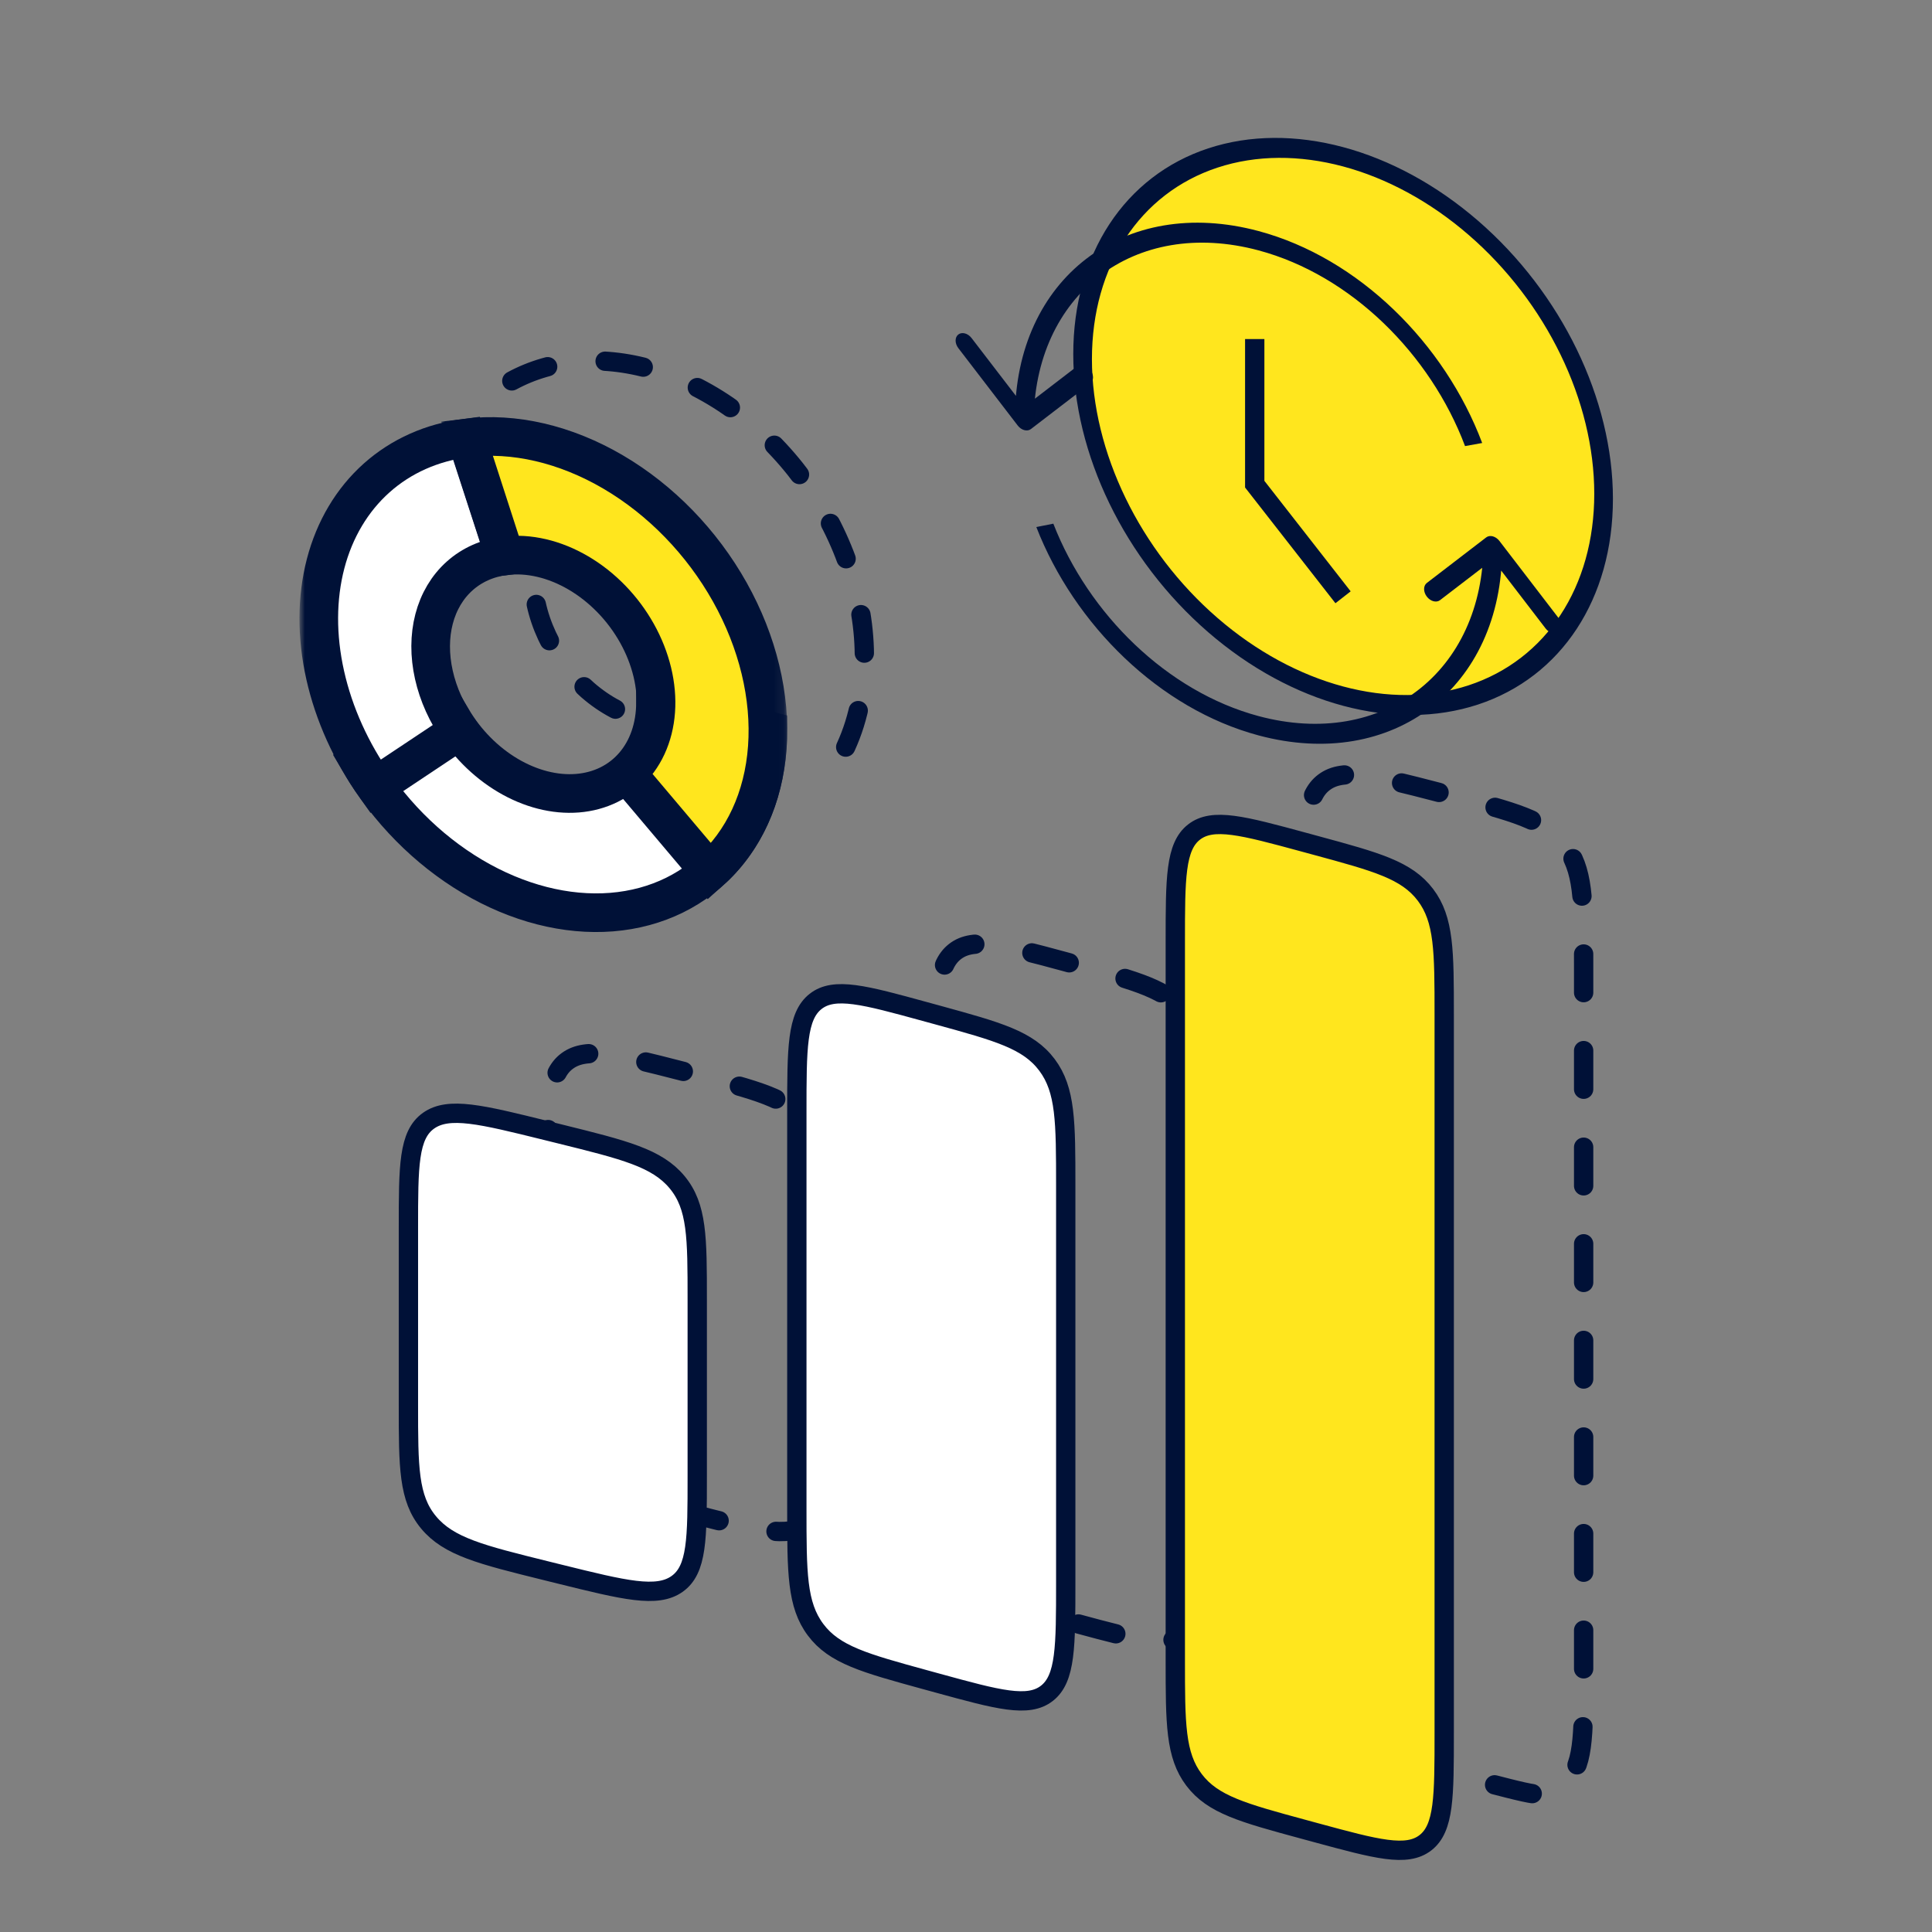
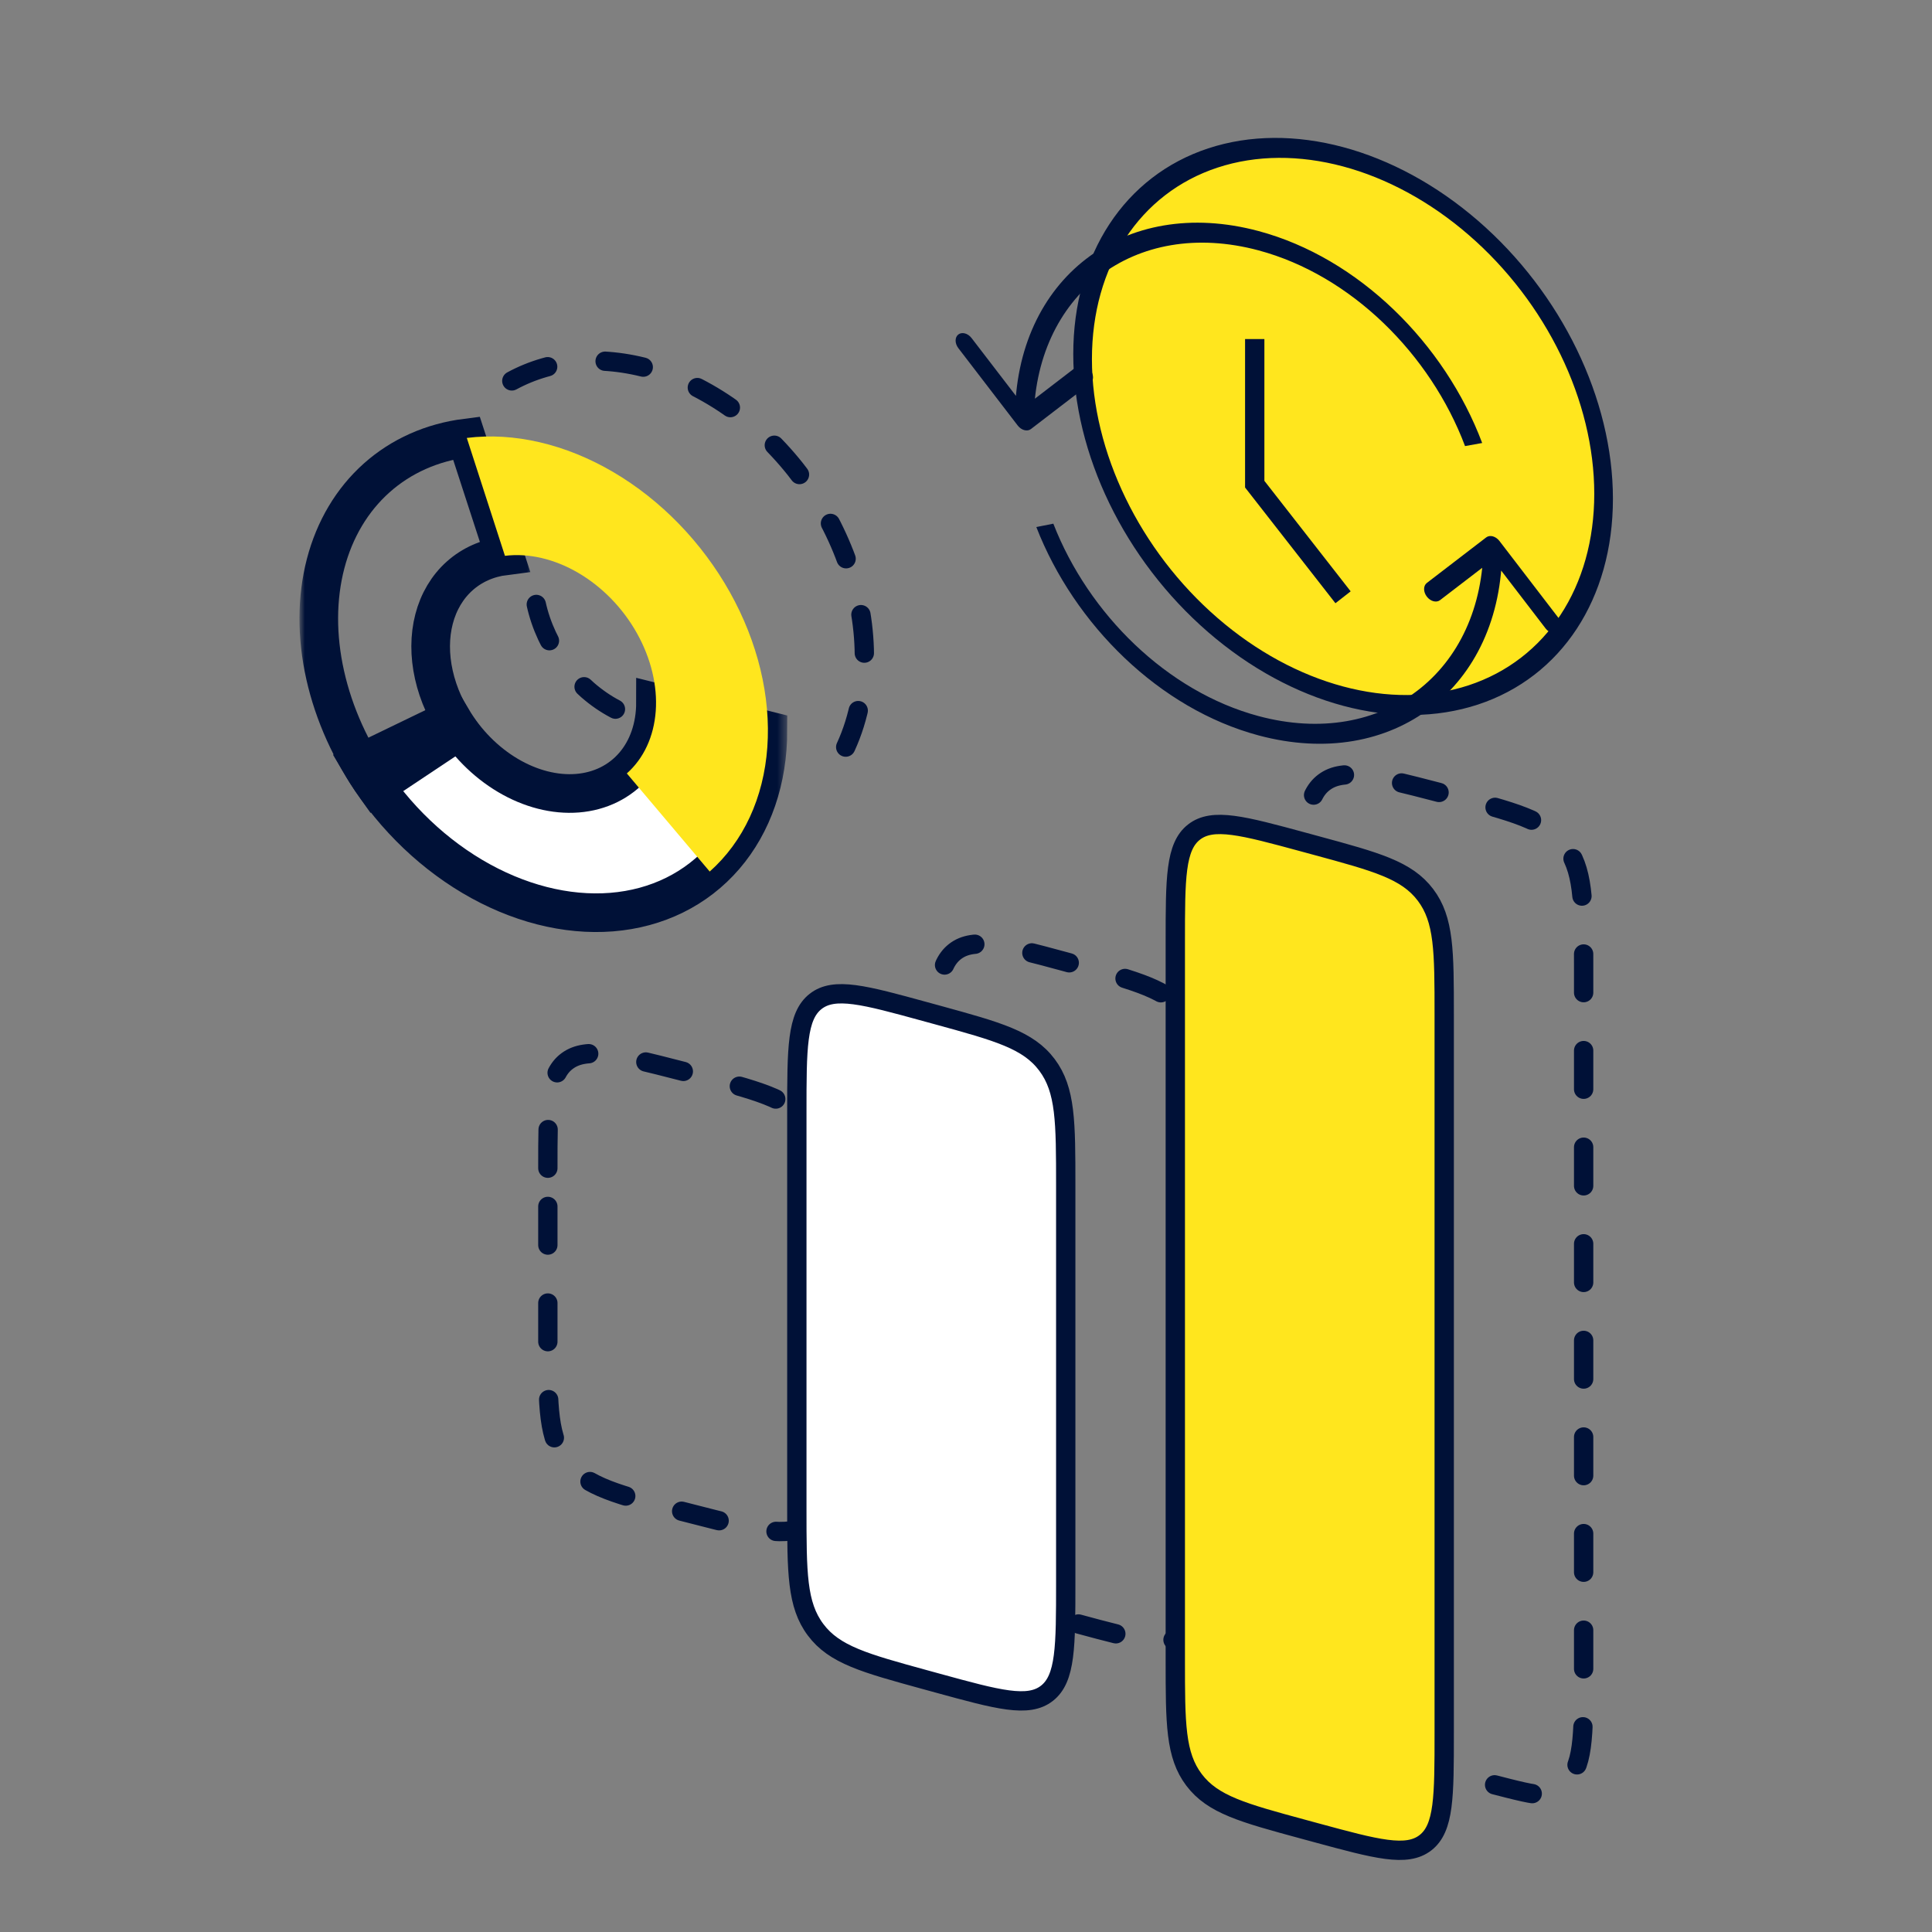
<svg xmlns="http://www.w3.org/2000/svg" width="200" height="200" viewBox="0 0 200 200" fill="none">
  <rect x="0" y="0" width="200" height="200" fill="#808080" stroke="none" />
  <path d="M52.984 39.431C57.2 37.144 62.508 36.646 68.155 38.45C80.76 42.476 90.283 56.444 89.426 69.649C89.18 73.438 88.106 76.752 86.402 79.457M63.71 73.41C59.629 71.27 56.489 67.043 55.503 62.508" stroke="#001137" stroke-width="2" stroke-linecap="round" stroke-dasharray="4 6" />
  <mask id="path-2-outside-1_256_13150" maskUnits="userSpaceOnUse" x="33.97" y="61.32" width="47.544" height="40.854" fill="black">
    <rect fill="white" x="33.97" y="61.32" width="47.544" height="40.854" />
    <path d="M79.495 75.63C79.495 80.71 77.928 85.269 75.019 88.647C72.111 92.025 68.013 94.046 63.317 94.421C58.62 94.795 53.569 93.501 48.892 90.728C44.215 87.954 40.156 83.844 37.299 78.99L46.785 74.406C48.211 76.83 50.239 78.883 52.574 80.268C54.91 81.653 57.432 82.299 59.778 82.112C62.123 81.925 64.17 80.916 65.622 79.229C67.075 77.542 67.857 75.266 67.857 72.728L79.495 75.63Z" />
  </mask>
  <path d="M79.495 75.63C79.495 80.71 77.928 85.269 75.019 88.647C72.111 92.025 68.013 94.046 63.317 94.421C58.62 94.795 53.569 93.501 48.892 90.728C44.215 87.954 40.156 83.844 37.299 78.99L46.785 74.406C48.211 76.83 50.239 78.883 52.574 80.268C54.91 81.653 57.432 82.299 59.778 82.112C62.123 81.925 64.17 80.916 65.622 79.229C67.075 77.542 67.857 75.266 67.857 72.728L79.495 75.63Z" fill="white" />
  <path d="M79.495 75.63C79.495 80.71 77.928 85.269 75.019 88.647C72.111 92.025 68.013 94.046 63.317 94.421C58.62 94.795 53.569 93.501 48.892 90.728C44.215 87.954 40.156 83.844 37.299 78.99L46.785 74.406C48.211 76.83 50.239 78.883 52.574 80.268C54.91 81.653 57.432 82.299 59.778 82.112C62.123 81.925 64.17 80.916 65.622 79.229C67.075 77.542 67.857 75.266 67.857 72.728L79.495 75.63Z" stroke="#001137" stroke-width="4" mask="url(#path-2-outside-1_256_13150)" />
  <mask id="path-3-outside-2_256_13150" maskUnits="userSpaceOnUse" x="31.059" y="37.594" width="24.257" height="51.048" fill="black">
    <rect fill="white" x="31.059" y="37.594" width="24.257" height="51.048" />
    <path d="M38.865 81.408C36.347 77.859 34.562 73.902 33.663 69.883C32.764 65.863 32.78 61.902 33.708 58.346C34.637 54.789 36.45 51.745 38.99 49.477C41.53 47.21 44.72 45.79 48.281 45.339L52.25 57.542C50.463 57.768 48.862 58.481 47.587 59.619C46.313 60.756 45.403 62.284 44.937 64.069C44.471 65.853 44.463 67.841 44.914 69.858C45.365 71.875 46.261 73.861 47.525 75.642L38.865 81.408Z" />
  </mask>
-   <path d="M38.865 81.408C36.347 77.859 34.562 73.902 33.663 69.883C32.764 65.863 32.78 61.902 33.708 58.346C34.637 54.789 36.45 51.745 38.99 49.477C41.53 47.21 44.72 45.79 48.281 45.339L52.25 57.542C50.463 57.768 48.862 58.481 47.587 59.619C46.313 60.756 45.403 62.284 44.937 64.069C44.471 65.853 44.463 67.841 44.914 69.858C45.365 71.875 46.261 73.861 47.525 75.642L38.865 81.408Z" fill="white" />
  <path d="M38.865 81.408C36.347 77.859 34.562 73.902 33.663 69.883C32.764 65.863 32.78 61.902 33.708 58.346C34.637 54.789 36.45 51.745 38.99 49.477C41.53 47.21 44.72 45.79 48.281 45.339L52.25 57.542C50.463 57.768 48.862 58.481 47.587 59.619C46.313 60.756 45.403 62.284 44.937 64.069C44.471 65.853 44.463 67.841 44.914 69.858C45.365 71.875 46.261 73.861 47.525 75.642L38.865 81.408Z" stroke="#001137" stroke-width="4" mask="url(#path-3-outside-2_256_13150)" />
  <mask id="path-4-outside-3_256_13150" maskUnits="userSpaceOnUse" x="45.614" y="41.223" width="35.901" height="53.951" fill="black">
    <rect fill="white" x="45.614" y="41.223" width="35.901" height="53.951" />
    <path d="M48.323 45.334C53.203 44.727 58.536 45.968 63.471 48.861C68.406 51.754 72.658 56.132 75.551 61.296C78.444 66.46 79.811 72.114 79.433 77.357C79.056 82.599 76.956 87.128 73.468 90.222L64.889 80.065C66.639 78.512 67.693 76.239 67.882 73.609C68.072 70.978 67.386 68.141 65.934 65.549C64.483 62.958 62.349 60.761 59.872 59.309C57.396 57.858 54.72 57.234 52.271 57.539L48.323 45.334Z" />
  </mask>
  <path d="M48.323 45.334C53.203 44.727 58.536 45.968 63.471 48.861C68.406 51.754 72.658 56.132 75.551 61.296C78.444 66.46 79.811 72.114 79.433 77.357C79.056 82.599 76.956 87.128 73.468 90.222L64.889 80.065C66.639 78.512 67.693 76.239 67.882 73.609C68.072 70.978 67.386 68.141 65.934 65.549C64.483 62.958 62.349 60.761 59.872 59.309C57.396 57.858 54.72 57.234 52.271 57.539L48.323 45.334Z" fill="#FFE61E" />
-   <path d="M48.323 45.334C53.203 44.727 58.536 45.968 63.471 48.861C68.406 51.754 72.658 56.132 75.551 61.296C78.444 66.46 79.811 72.114 79.433 77.357C79.056 82.599 76.956 87.128 73.468 90.222L64.889 80.065C66.639 78.512 67.693 76.239 67.882 73.609C68.072 70.978 67.386 68.141 65.934 65.549C64.483 62.958 62.349 60.761 59.872 59.309C57.396 57.858 54.72 57.234 52.271 57.539L48.323 45.334Z" stroke="#001137" stroke-width="4" mask="url(#path-4-outside-3_256_13150)" />
  <path d="M135.069 92.198C135.069 85.708 135.069 82.462 137.083 80.968C139.096 79.473 142.336 80.313 148.816 81.993L150.191 82.349C156.671 84.029 159.911 84.869 161.924 87.408C163.938 89.946 163.938 93.191 163.938 99.682V173.347C163.938 179.838 163.938 183.083 161.924 184.578C159.911 186.073 160.48 186.258 154 184.578L147.5 182.989C141.019 181.309 139.096 180.676 137.083 178.138C135.069 175.6 135.069 172.354 135.069 165.863V92.198Z" stroke="#001137" stroke-width="2" stroke-linecap="round" stroke-dasharray="4 6" />
  <path d="M96.923 109.8C96.923 103.269 96.923 100.003 98.864 98.5C100.805 96.996 103.93 97.841 110.179 99.531L111.504 99.89C117.753 101.58 120.878 102.425 122.819 104.979C124.76 107.533 124.76 110.799 124.76 117.329V157.808C124.76 164.339 124.76 167.605 122.819 169.108C120.878 170.612 117.753 169.767 111.504 168.077L110.179 167.718C103.93 166.028 100.805 165.183 98.864 162.629C96.923 160.075 96.923 156.809 96.923 150.279V109.8Z" stroke="#001137" stroke-width="2" stroke-linecap="round" stroke-dasharray="4 6" />
  <path d="M56.713 120.932C56.713 114.514 56.713 111.304 58.726 109.826C60.739 108.348 63.979 109.179 70.46 110.84L71.834 111.193C78.315 112.854 81.555 113.685 83.568 116.195C85.581 118.705 85.581 121.914 85.581 128.333V146.673C85.581 153.092 85.581 156.301 83.568 157.779C81.555 159.257 78.315 158.427 71.834 156.765L70.46 156.413C63.979 154.752 60.739 153.921 58.726 151.411C56.713 148.901 56.713 145.691 56.713 139.272V120.932Z" stroke="#001137" stroke-width="2" stroke-linecap="round" stroke-dasharray="4 6" />
  <path d="M121.667 97.472C121.667 90.918 121.667 87.641 123.608 86.132C125.55 84.622 128.674 85.471 134.923 87.167L136.248 87.527C142.497 89.223 145.622 90.071 147.563 92.635C149.504 95.198 149.504 98.475 149.504 105.03V179.417C149.504 185.971 149.504 189.248 147.563 190.758C145.622 192.267 142.497 191.419 136.248 189.722L134.923 189.362C128.674 187.666 125.55 186.818 123.608 184.254C121.667 181.691 121.667 178.414 121.667 171.86V97.472Z" fill="#FFE61E" stroke="#001137" stroke-width="2" />
  <path d="M82.488 115.128C82.488 108.504 82.488 105.192 84.43 103.667C86.371 102.142 89.495 102.999 95.744 104.714L97.07 105.077C103.319 106.792 106.443 107.649 108.384 110.239C110.325 112.83 110.325 116.142 110.325 122.766V163.823C110.325 170.447 110.325 173.759 108.384 175.284C106.443 176.81 103.319 175.952 97.07 174.238L95.744 173.874C89.495 172.16 86.371 171.303 84.43 168.712C82.488 166.122 82.488 162.81 82.488 156.186V115.128Z" fill="white" stroke="#001137" stroke-width="2" />
-   <path d="M42.279 127.12C42.279 120.701 42.279 117.492 44.364 116.014C46.449 114.536 49.805 115.366 56.517 117.028L57.941 117.38C64.652 119.041 68.008 119.872 70.093 122.382C72.178 124.893 72.178 128.102 72.178 134.521V152.861C72.178 159.279 72.178 162.489 70.093 163.967C68.008 165.445 64.652 164.614 57.941 162.953L56.517 162.6C49.805 160.939 46.449 160.108 44.364 157.598C42.279 155.088 42.279 151.879 42.279 145.46V127.12Z" fill="white" stroke="#001137" stroke-width="2" />
  <circle cx="27.916" cy="27.916" r="27.916" transform="matrix(0.966 0.259 0 1 112.07 9)" fill="#FFE61E" stroke="#001137" stroke-width="2" />
  <path d="M155.218 55.997C154.841 55.506 154.23 55.342 153.852 55.631L147.705 60.348C147.328 60.638 147.328 61.271 147.705 61.762C148.082 62.254 148.694 62.418 149.071 62.128L154.535 57.936L159.999 65.057C160.377 65.548 160.988 65.712 161.365 65.423C161.743 65.133 161.743 64.5 161.365 64.008L155.218 55.997ZM105.354 44.05C105.731 44.542 106.343 44.706 106.72 44.416L112.867 39.7C113.244 39.41 113.244 38.777 112.867 38.285C112.49 37.794 111.878 37.63 111.501 37.919L106.037 42.112L100.573 34.991C100.196 34.5 99.584 34.336 99.207 34.625C98.83 34.915 98.83 35.548 99.207 36.039L105.354 44.05ZM153.569 56.263C153.569 69.575 143.145 77.574 130.286 74.129V76.129C144.212 79.86 155.501 71.197 155.501 56.78L153.569 56.263ZM107.003 43.785C107.003 30.473 117.427 22.474 130.286 25.919V23.919C116.36 20.188 105.071 28.851 105.071 43.268L107.003 43.785ZM130.286 74.129C120.829 71.594 112.687 63.575 109.041 54.21L107.28 54.558C111.225 64.696 120.041 73.383 130.286 76.129V74.129ZM130.286 25.919C139.858 28.484 148.083 36.668 151.661 46.179L153.434 45.859C149.56 35.563 140.655 26.698 130.286 23.919V25.919Z" fill="#001137" />
  <path d="M129.889 35.1V50.121L139.032 61.831" stroke="#001137" stroke-width="2" />
</svg>